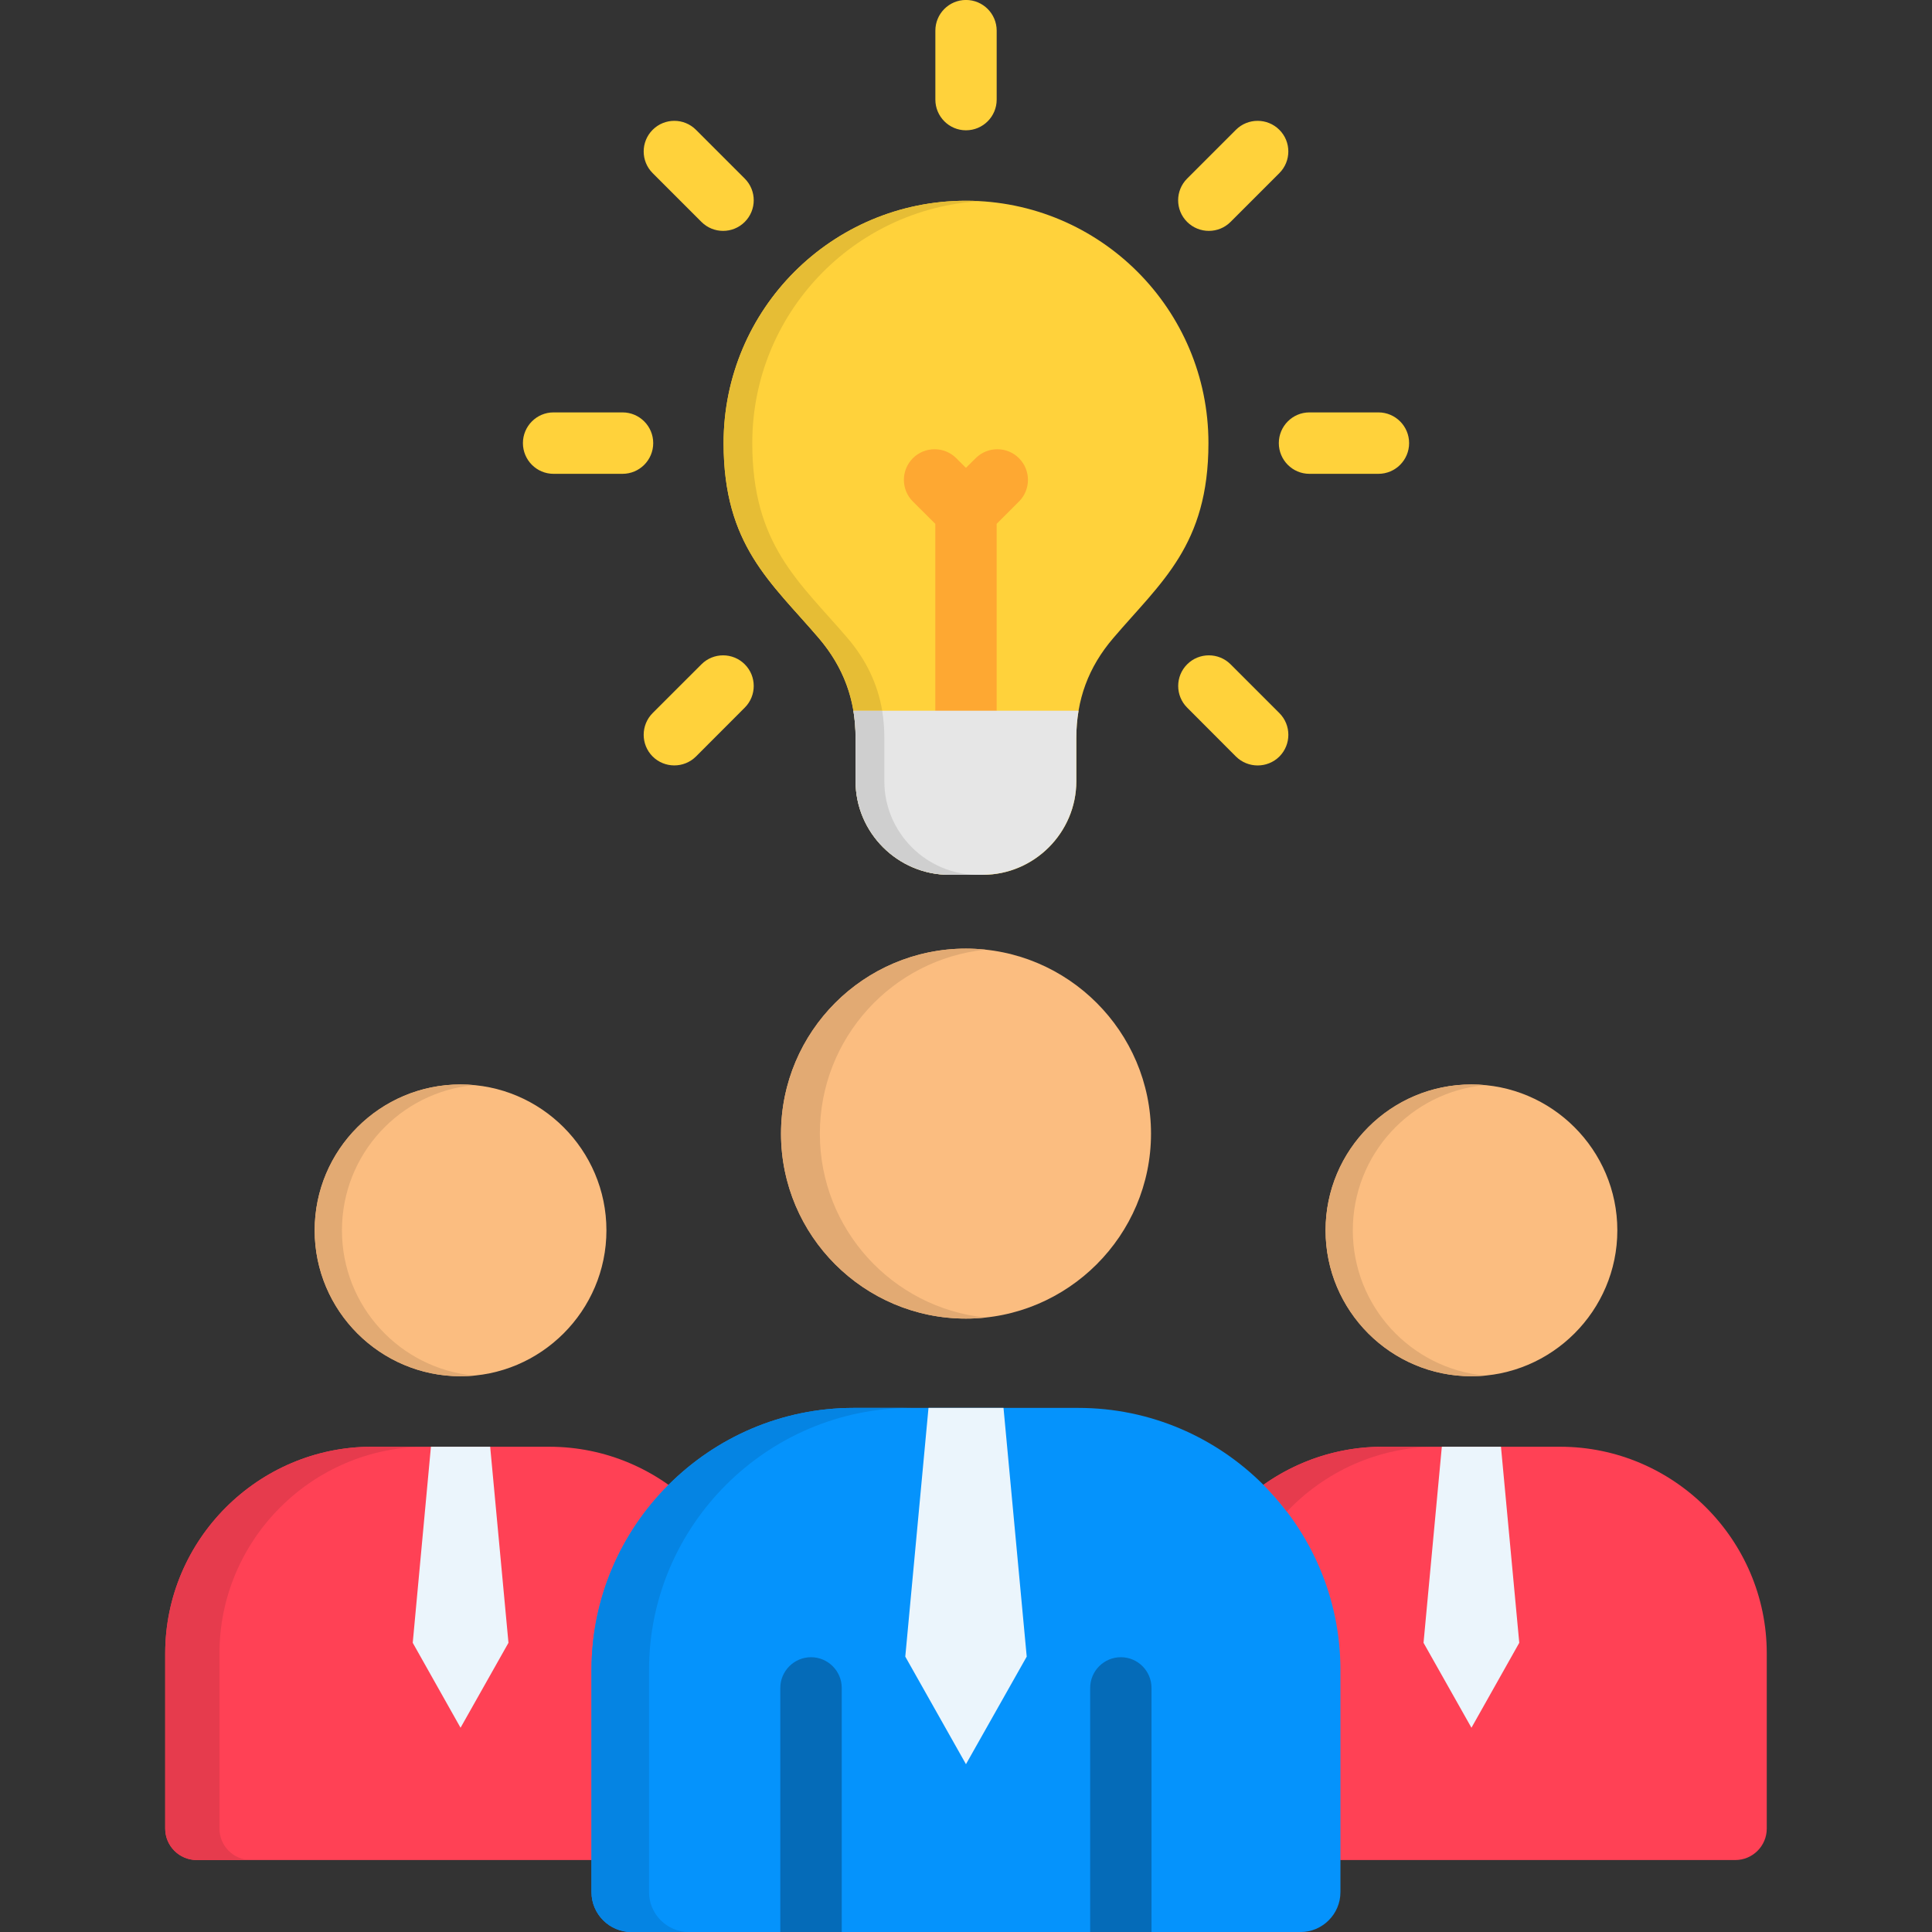
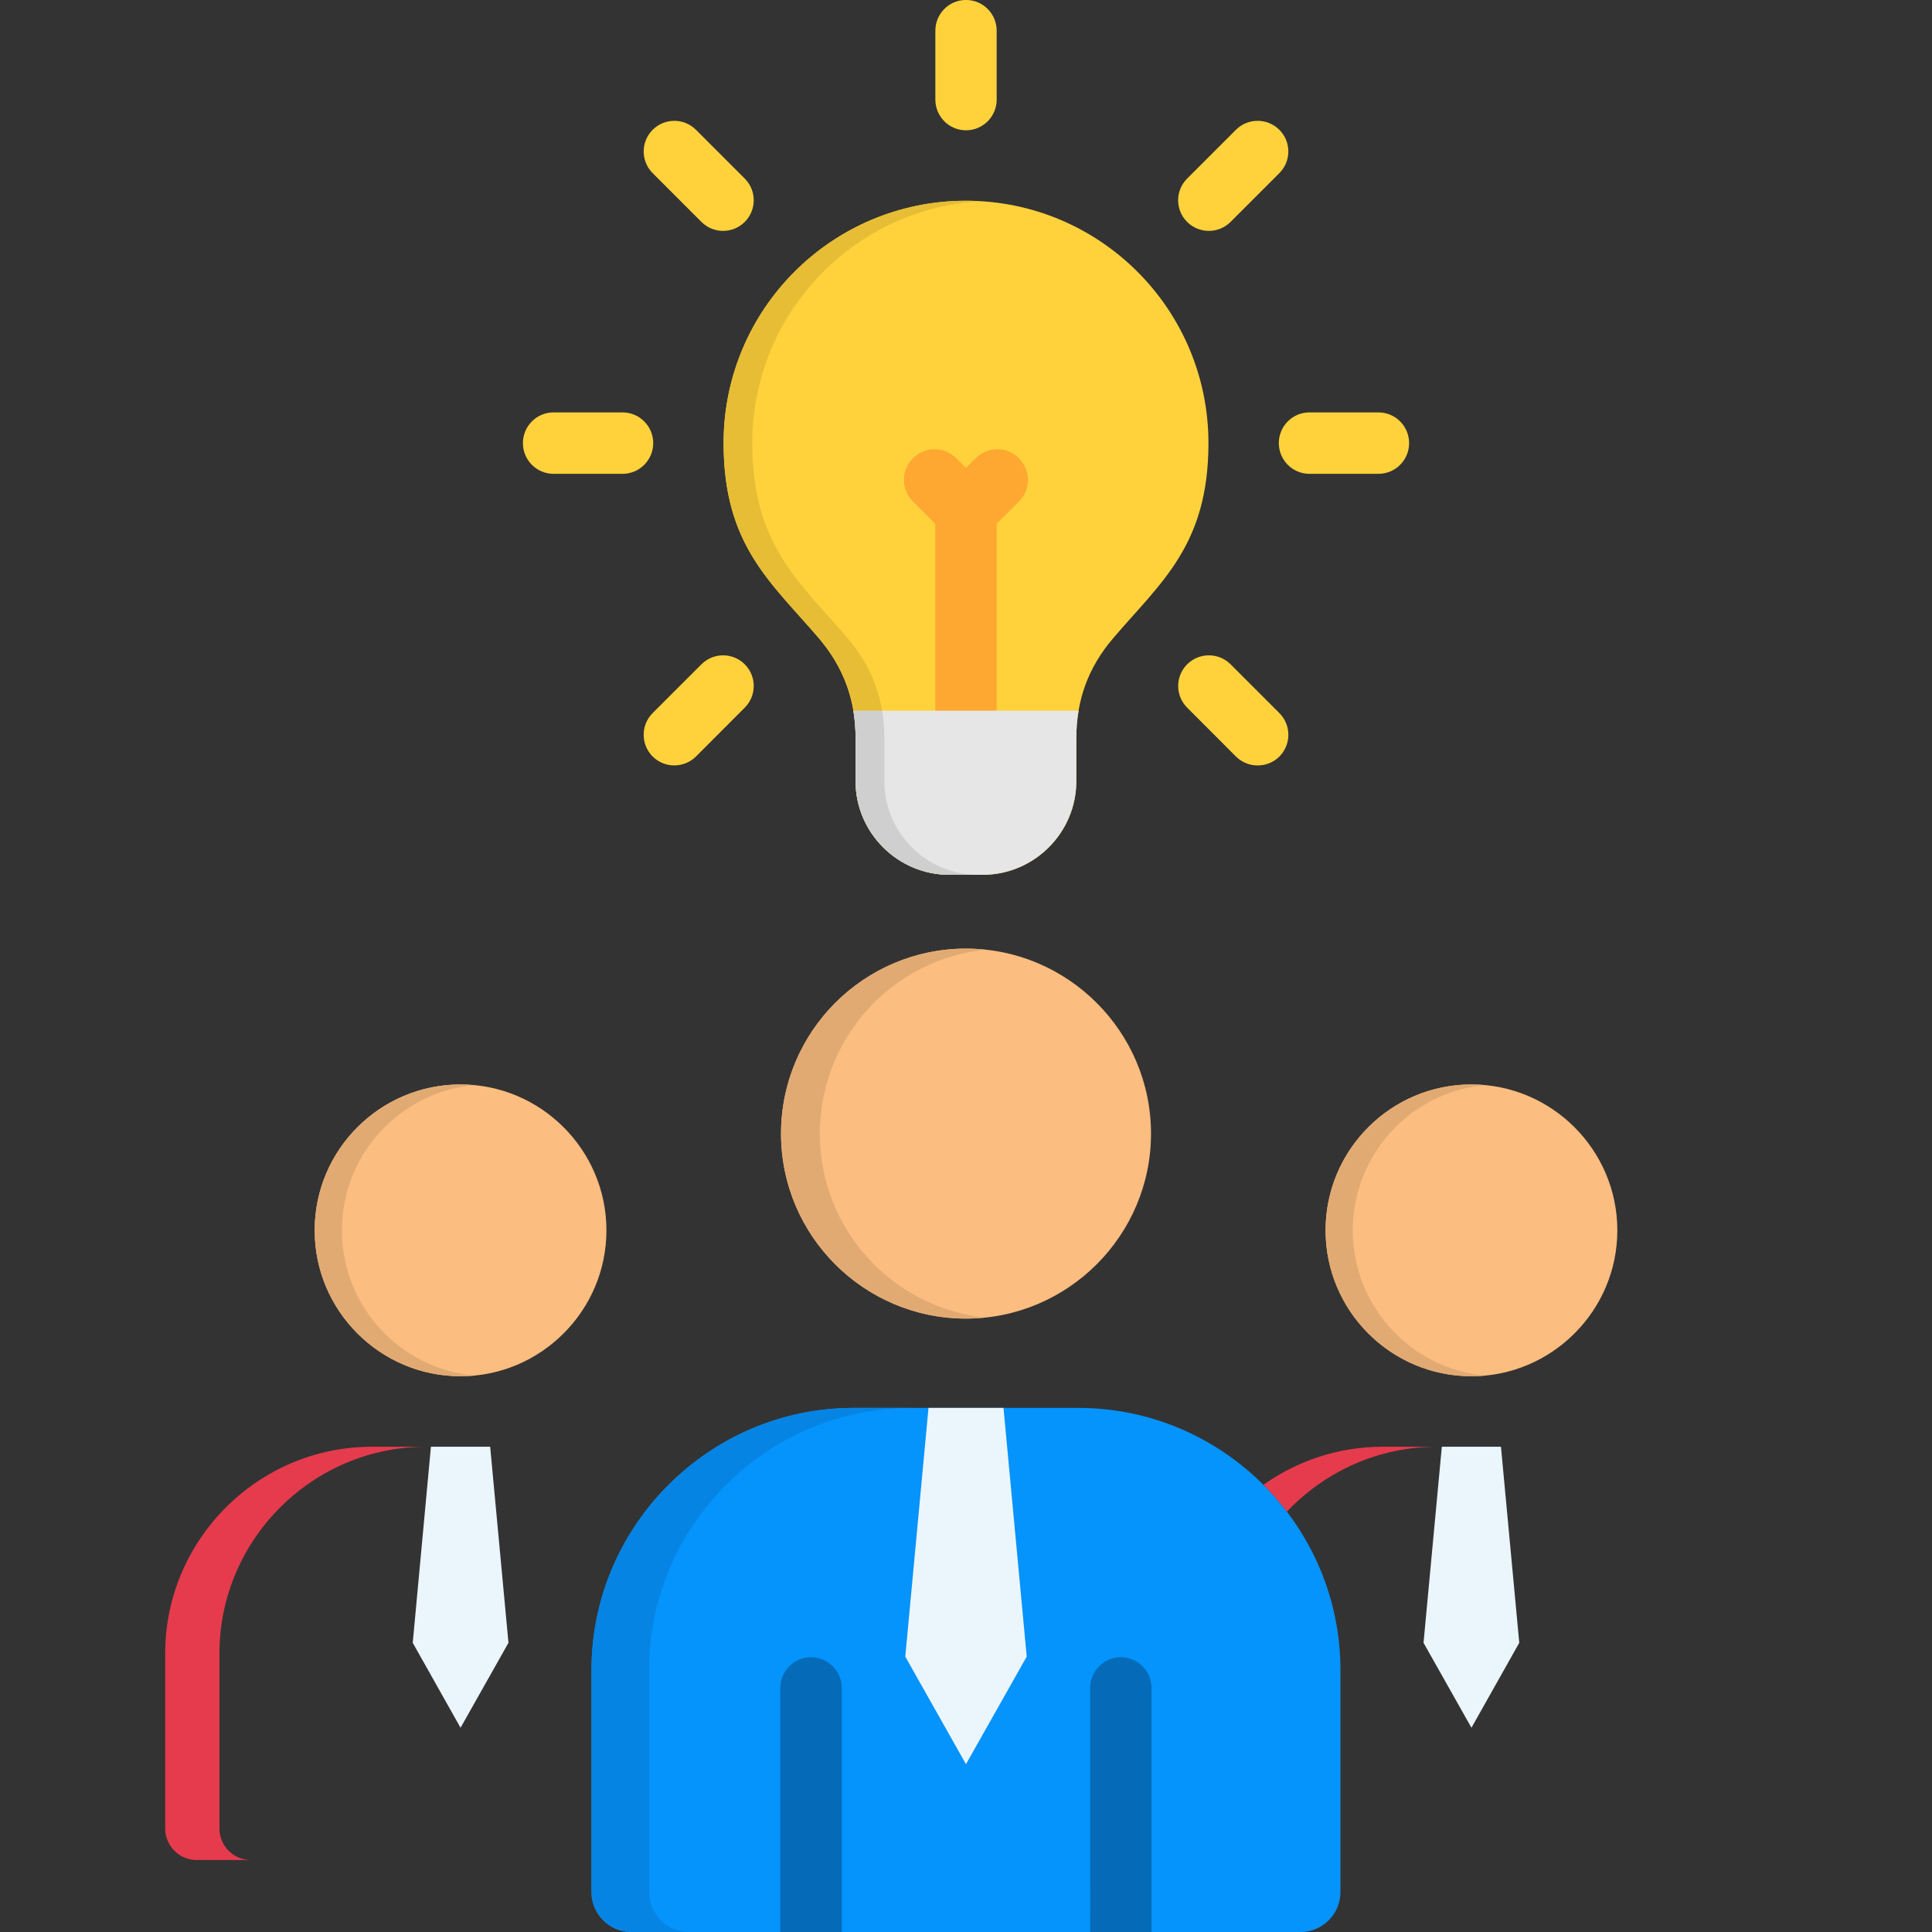
<svg xmlns="http://www.w3.org/2000/svg" id="Layer_1" enable-background="new 0 0 512 512" viewBox="0 0 512 512">
  <rect x="0" y="0" width="512" height="512" fill="#333333" stroke="none" />
  <g>
    <g clip-rule="evenodd" fill-rule="evenodd">
-       <path d="m319.99 492.93h139.89c4.59 0 8.33-3.74 8.33-8.33v-46.43c0-30.13-24.66-54.77-54.77-54.77h-47.03c-30.1 0-54.77 24.63-54.77 54.77v46.43c.02 4.59 3.76 8.33 8.35 8.33z" fill="#ff4155" />
      <path d="m389.95 364.72c21.29 0 38.66-17.38 38.66-38.66 0-21.32-17.38-38.67-38.66-38.67-21.32 0-38.66 17.35-38.66 38.67 0 21.29 17.34 38.66 38.66 38.66z" fill="#fbbd80" />
      <path d="m389.95 457.87 12.67-22.51-4.85-51.96h-15.67l-4.85 51.96z" fill="#ebf5fc" />
-       <path d="m52.12 492.93h139.86c4.59 0 8.36-3.74 8.36-8.33v-46.43c0-30.13-24.66-54.77-54.79-54.77h-47c-30.13 0-54.77 24.63-54.77 54.77v46.43c0 4.59 3.75 8.33 8.34 8.33z" fill="#ff4155" />
      <path d="m122.05 364.72c21.29 0 38.66-17.38 38.66-38.66 0-21.32-17.38-38.67-38.66-38.67-21.29 0-38.66 17.35-38.66 38.67-.01 21.29 17.37 38.66 38.66 38.66z" fill="#fbbd80" />
      <path d="m122.05 457.87 12.7-22.51-4.85-51.96h-15.7l-4.82 51.96z" fill="#ebf5fc" />
      <path d="m167.32 512.01h177.34c5.81 0 10.57-4.76 10.57-10.57v-58.88c0-38.21-31.24-69.45-69.45-69.45h-59.58c-38.18 0-69.45 31.24-69.45 69.45v58.88c-.01 5.81 4.76 10.57 10.57 10.57z" fill="#0593fc" />
-       <path d="m206.8 512.01h16.27v-64.69c0-4.48-3.66-8.14-8.14-8.14s-8.14 3.66-8.14 8.14v64.69zm82.12 0h16.24v-64.69c0-4.48-3.63-8.14-8.11-8.14-4.51 0-8.14 3.66-8.14 8.14v64.69z" fill="#056bb8" />
+       <path d="m206.8 512.01h16.27v-64.69c0-4.48-3.66-8.14-8.14-8.14s-8.14 3.66-8.14 8.14v64.69zm82.12 0h16.24v-64.69c0-4.48-3.63-8.14-8.11-8.14-4.51 0-8.14 3.66-8.14 8.14z" fill="#056bb8" />
      <path d="m255.99 467.53 16.1-28.51-6.15-65.91h-19.88l-6.15 65.91z" fill="#ebf5fc" />
      <path d="m255.99 53.2c35.49 0 64.26 28.74 64.26 64.23 0 27.07-12.56 36.82-25.23 51.68-6.58 7.68-9.78 16.36-9.78 26.45v11.48c0 13.63-11.17 24.8-24.8 24.8h-4.45-4.42c-13.66 0-24.83-11.17-24.83-24.8v-11.48c0-10.09-3.2-18.77-9.75-26.45-12.7-14.85-25.23-24.6-25.23-51.68-.01-35.49 28.74-64.23 64.23-64.23z" fill="#ffd23b" />
    </g>
    <path d="m264.12 138.83v49.52c0 4.51-3.63 8.14-8.14 8.14-4.48 0-8.11-3.63-8.11-8.14v-49.52l-5.95-5.92c-3.17-3.17-3.17-8.31 0-11.48s8.33-3.17 11.51 0l2.55 2.55 2.58-2.55c3.17-3.17 8.31-3.17 11.48 0s3.17 8.31 0 11.48z" fill="#fea832" />
    <path d="m185.89 176.05c3.17-3.17 8.31-3.17 11.48 0s3.17 8.31 0 11.48l-12.93 12.95c-3.17 3.15-8.31 3.15-11.48 0-3.17-3.17-3.17-8.33 0-11.51zm128.72 11.48c-3.17-3.17-3.17-8.31 0-11.48s8.33-3.17 11.51 0l12.93 12.93c3.17 3.17 3.17 8.33 0 11.51-3.17 3.15-8.33 3.15-11.51 0zm50.68-78.24c4.51 0 8.14 3.66 8.14 8.14s-3.63 8.14-8.14 8.14h-18.28c-4.48 0-8.11-3.66-8.11-8.14s3.63-8.14 8.11-8.14zm-37.76-74.89c3.17-3.17 8.33-3.17 11.51 0s3.17 8.31 0 11.48l-12.93 12.93c-3.17 3.17-8.33 3.17-11.51 0s-3.17-8.31 0-11.48zm-79.65-26.28c0-4.48 3.63-8.13 8.11-8.13 4.51 0 8.14 3.66 8.14 8.13v18.28c0 4.48-3.63 8.13-8.14 8.13-4.48 0-8.11-3.66-8.11-8.13zm-74.92 37.76c-3.17-3.17-3.17-8.31 0-11.48s8.31-3.17 11.48 0l12.93 12.93c3.17 3.17 3.17 8.31 0 11.48s-8.31 3.17-11.48 0zm-7.99 63.41c4.51 0 8.14 3.66 8.14 8.14s-3.63 8.14-8.14 8.14h-18.28c-4.48 0-8.11-3.66-8.11-8.14s3.63-8.14 8.11-8.14z" fill="#ffd23b" />
    <path clip-rule="evenodd" d="m285.83 188.35c-.4 2.32-.6 4.73-.6 7.2v11.48c0 13.63-11.17 24.8-24.8 24.8h-4.45-4.42c-13.66 0-24.83-11.17-24.83-24.8v-11.48c0-2.47-.2-4.88-.57-7.2z" fill="#e6e6e6" fill-rule="evenodd" />
    <path clip-rule="evenodd" d="m167.32 512.01h15.25c-5.81 0-10.57-4.76-10.57-10.57v-58.88c0-38.21 31.24-69.45 69.45-69.45h-15.25c-38.18 0-69.45 31.24-69.45 69.45v58.88c-.01 5.81 4.76 10.57 10.57 10.57z" fill="#0584e3" fill-rule="evenodd" />
    <path clip-rule="evenodd" d="m52.12 492.93h14.37c-4.59 0-8.33-3.74-8.33-8.33v-46.43c0-30.13 24.63-54.77 54.77-54.77h-14.38c-30.13 0-54.77 24.63-54.77 54.77v46.43c0 4.59 3.75 8.33 8.34 8.33z" fill="#e63b4d" fill-rule="evenodd" />
    <path clip-rule="evenodd" d="m341.03 400.61c10.01-10.57 24.15-17.21 39.8-17.21h-14.4c-11.74 0-22.65 3.74-31.61 10.09 2.24 2.24 4.31 4.62 6.21 7.12z" fill="#e63b4d" fill-rule="evenodd" />
    <path clip-rule="evenodd" d="m255.99 349.44c27.01 0 49.04-22.03 49.04-49.01 0-27.01-22.03-49.04-49.04-49.04-26.99 0-49.01 22.03-49.01 49.04-.01 26.99 22.02 49.01 49.01 49.01z" fill="#fbbd80" fill-rule="evenodd" />
    <path clip-rule="evenodd" d="m255.99 251.39c1.76 0 3.46.11 5.16.28-24.66 2.55-43.88 23.41-43.88 48.76 0 25.31 19.22 46.18 43.88 48.73-1.7.2-3.4.28-5.16.28-27.07 0-49.01-21.94-49.01-49.01s21.93-49.04 49.01-49.04z" fill="#e2aa73" fill-rule="evenodd" />
    <path clip-rule="evenodd" d="m122.05 287.39c1.22 0 2.44.06 3.63.17-19.67 1.81-35.06 18.34-35.06 38.5 0 20.13 15.39 36.65 35.06 38.49-1.19.11-2.41.17-3.63.17-21.34 0-38.66-17.32-38.66-38.66-.01-21.38 17.31-38.67 38.66-38.67z" fill="#e2aa73" fill-rule="evenodd" />
    <path clip-rule="evenodd" d="m389.95 287.39c1.22 0 2.41.06 3.6.17-19.64 1.81-35.04 18.34-35.04 38.5 0 20.13 15.39 36.65 35.04 38.49-1.19.11-2.38.17-3.6.17-21.37 0-38.66-17.32-38.66-38.66 0-21.38 17.29-38.67 38.66-38.67z" fill="#e2aa73" fill-rule="evenodd" />
    <path clip-rule="evenodd" d="m255.99 53.2c1.28 0 2.55.03 3.83.11-33.73 1.96-60.46 29.91-60.46 64.12 0 27.07 12.56 36.82 25.26 51.68 4.93 5.78 7.97 12.16 9.18 19.25h-7.63c-1.19-7.09-4.25-13.46-9.18-19.25-12.7-14.85-25.23-24.6-25.23-51.68-.01-35.49 28.74-64.23 64.23-64.23z" fill="#e6bd35" fill-rule="evenodd" />
    <path clip-rule="evenodd" d="m233.79 188.35c.37 2.32.57 4.73.57 7.2v11.48c0 13.63 11.17 24.8 24.8 24.8h-3.17-4.42c-13.66 0-24.83-11.17-24.83-24.8v-11.48c0-2.47-.2-4.88-.57-7.2z" fill="#cfcfcf" fill-rule="evenodd" />
  </g>
</svg>